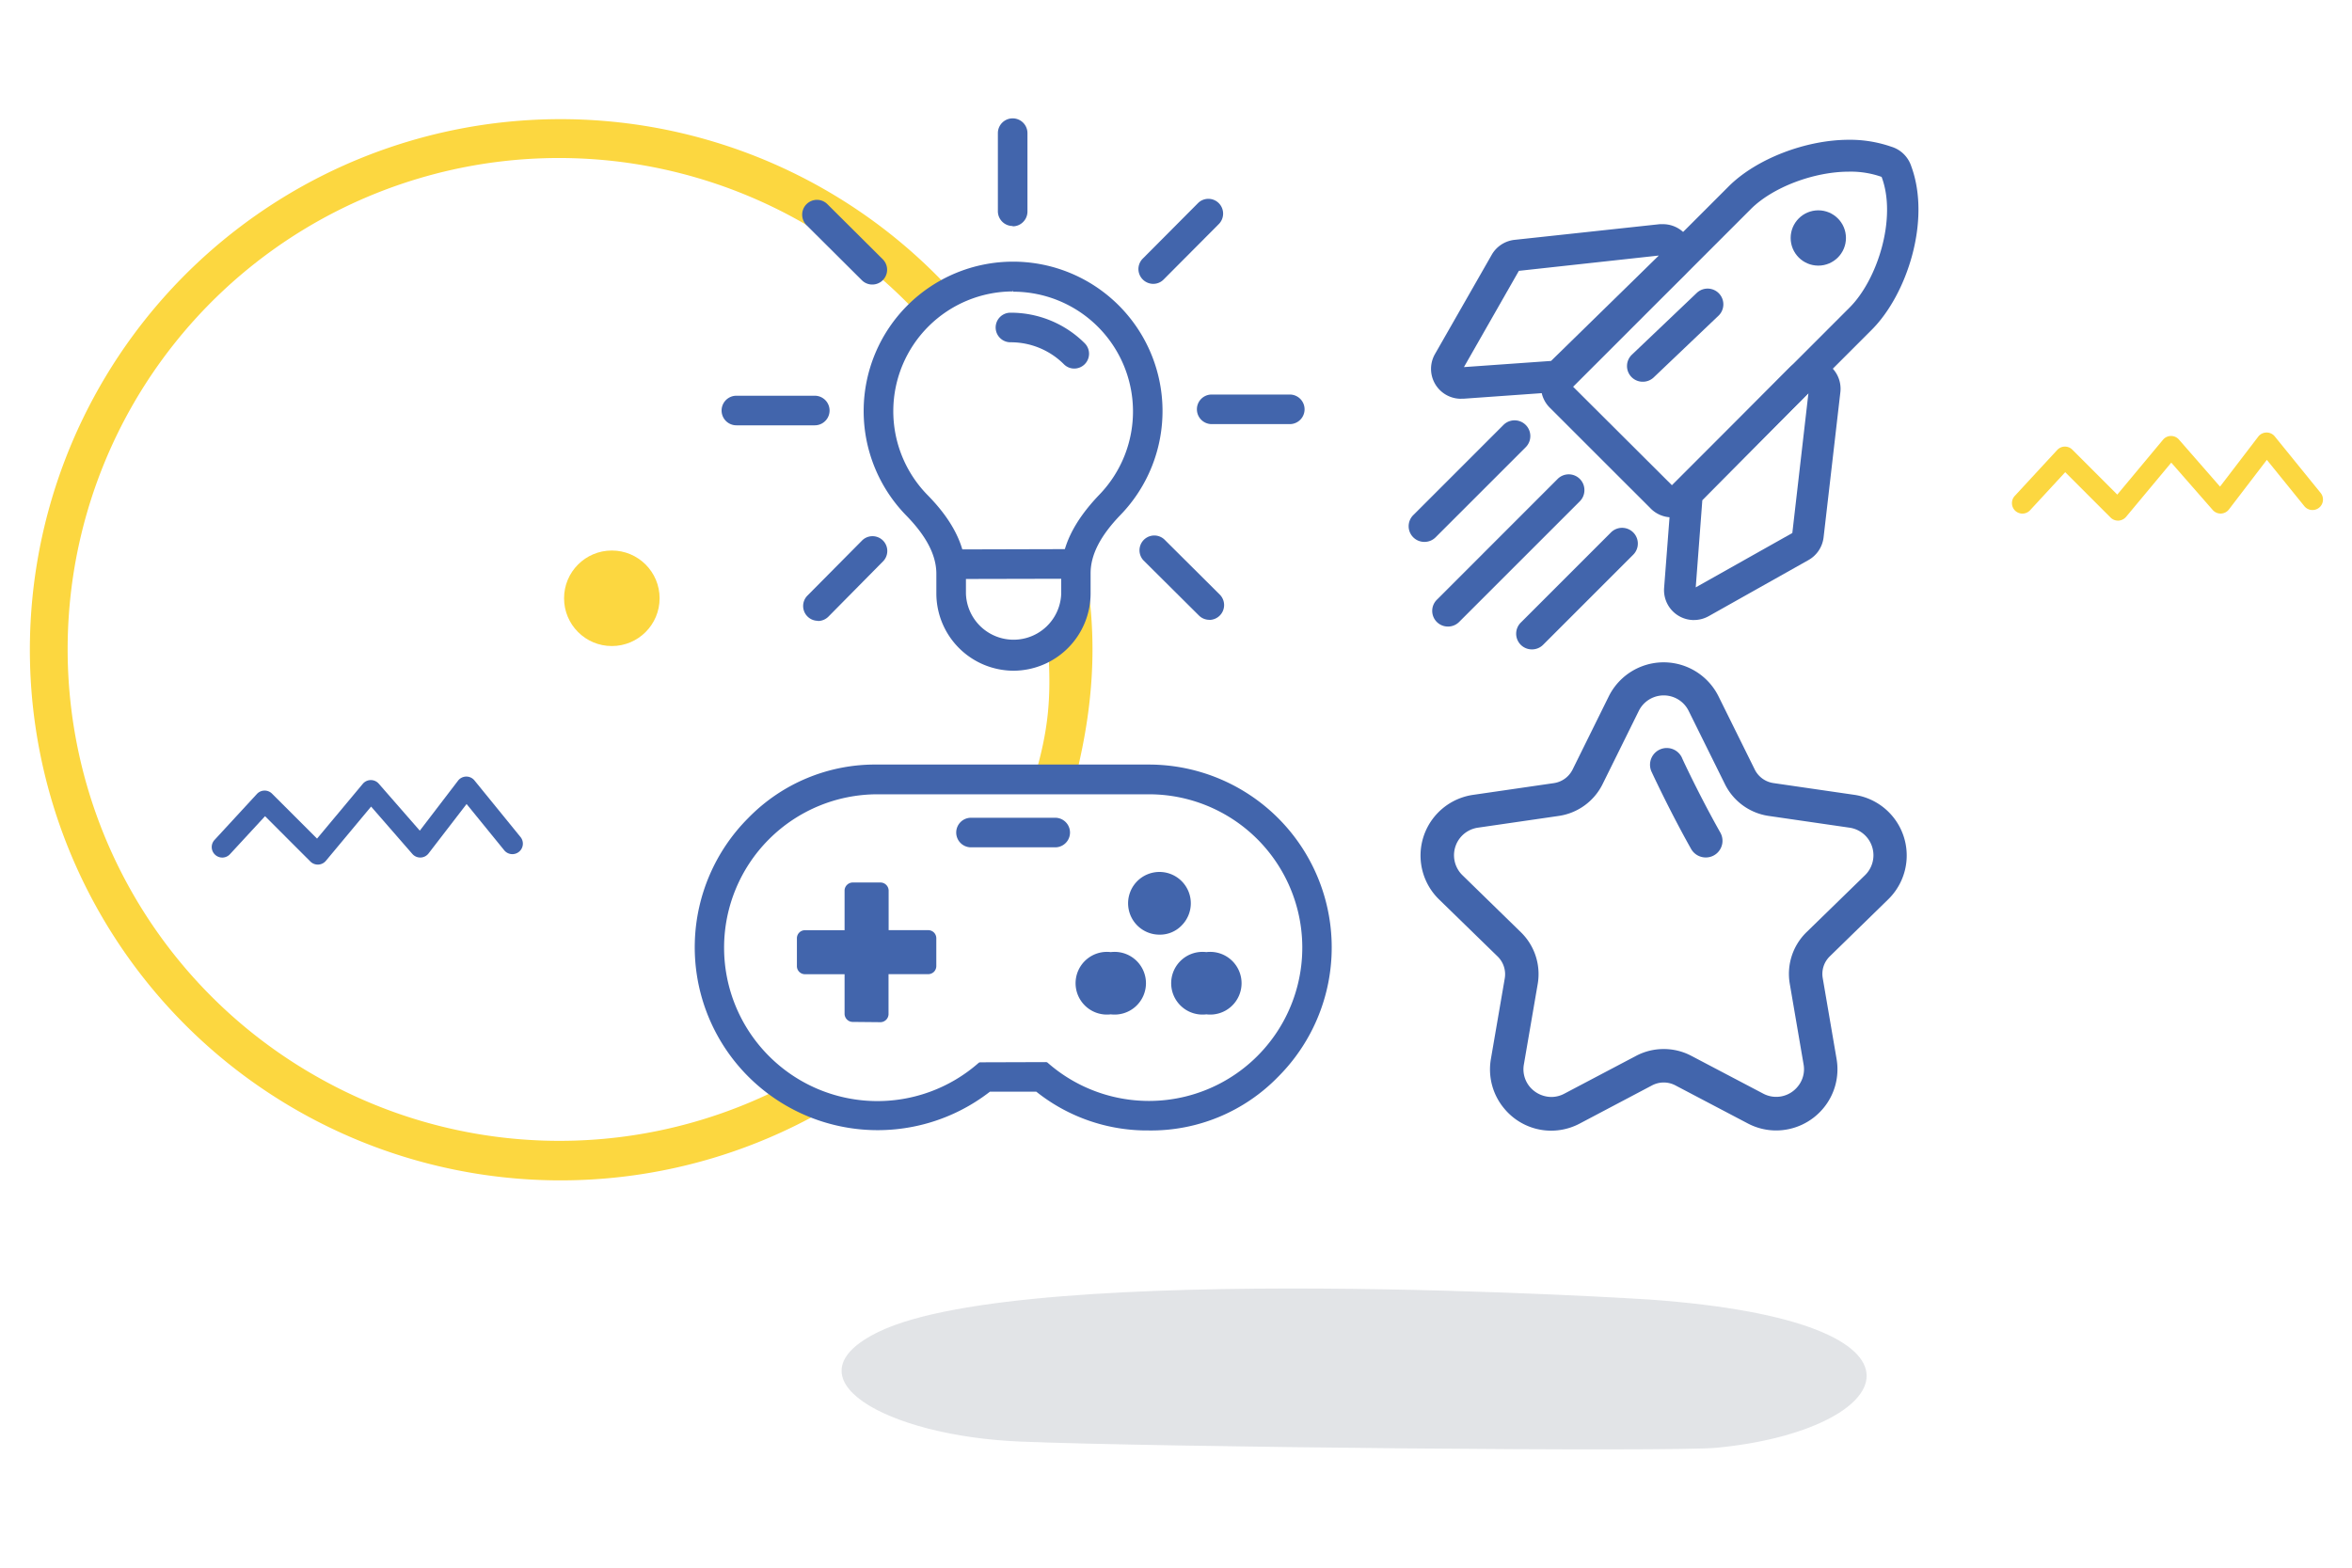
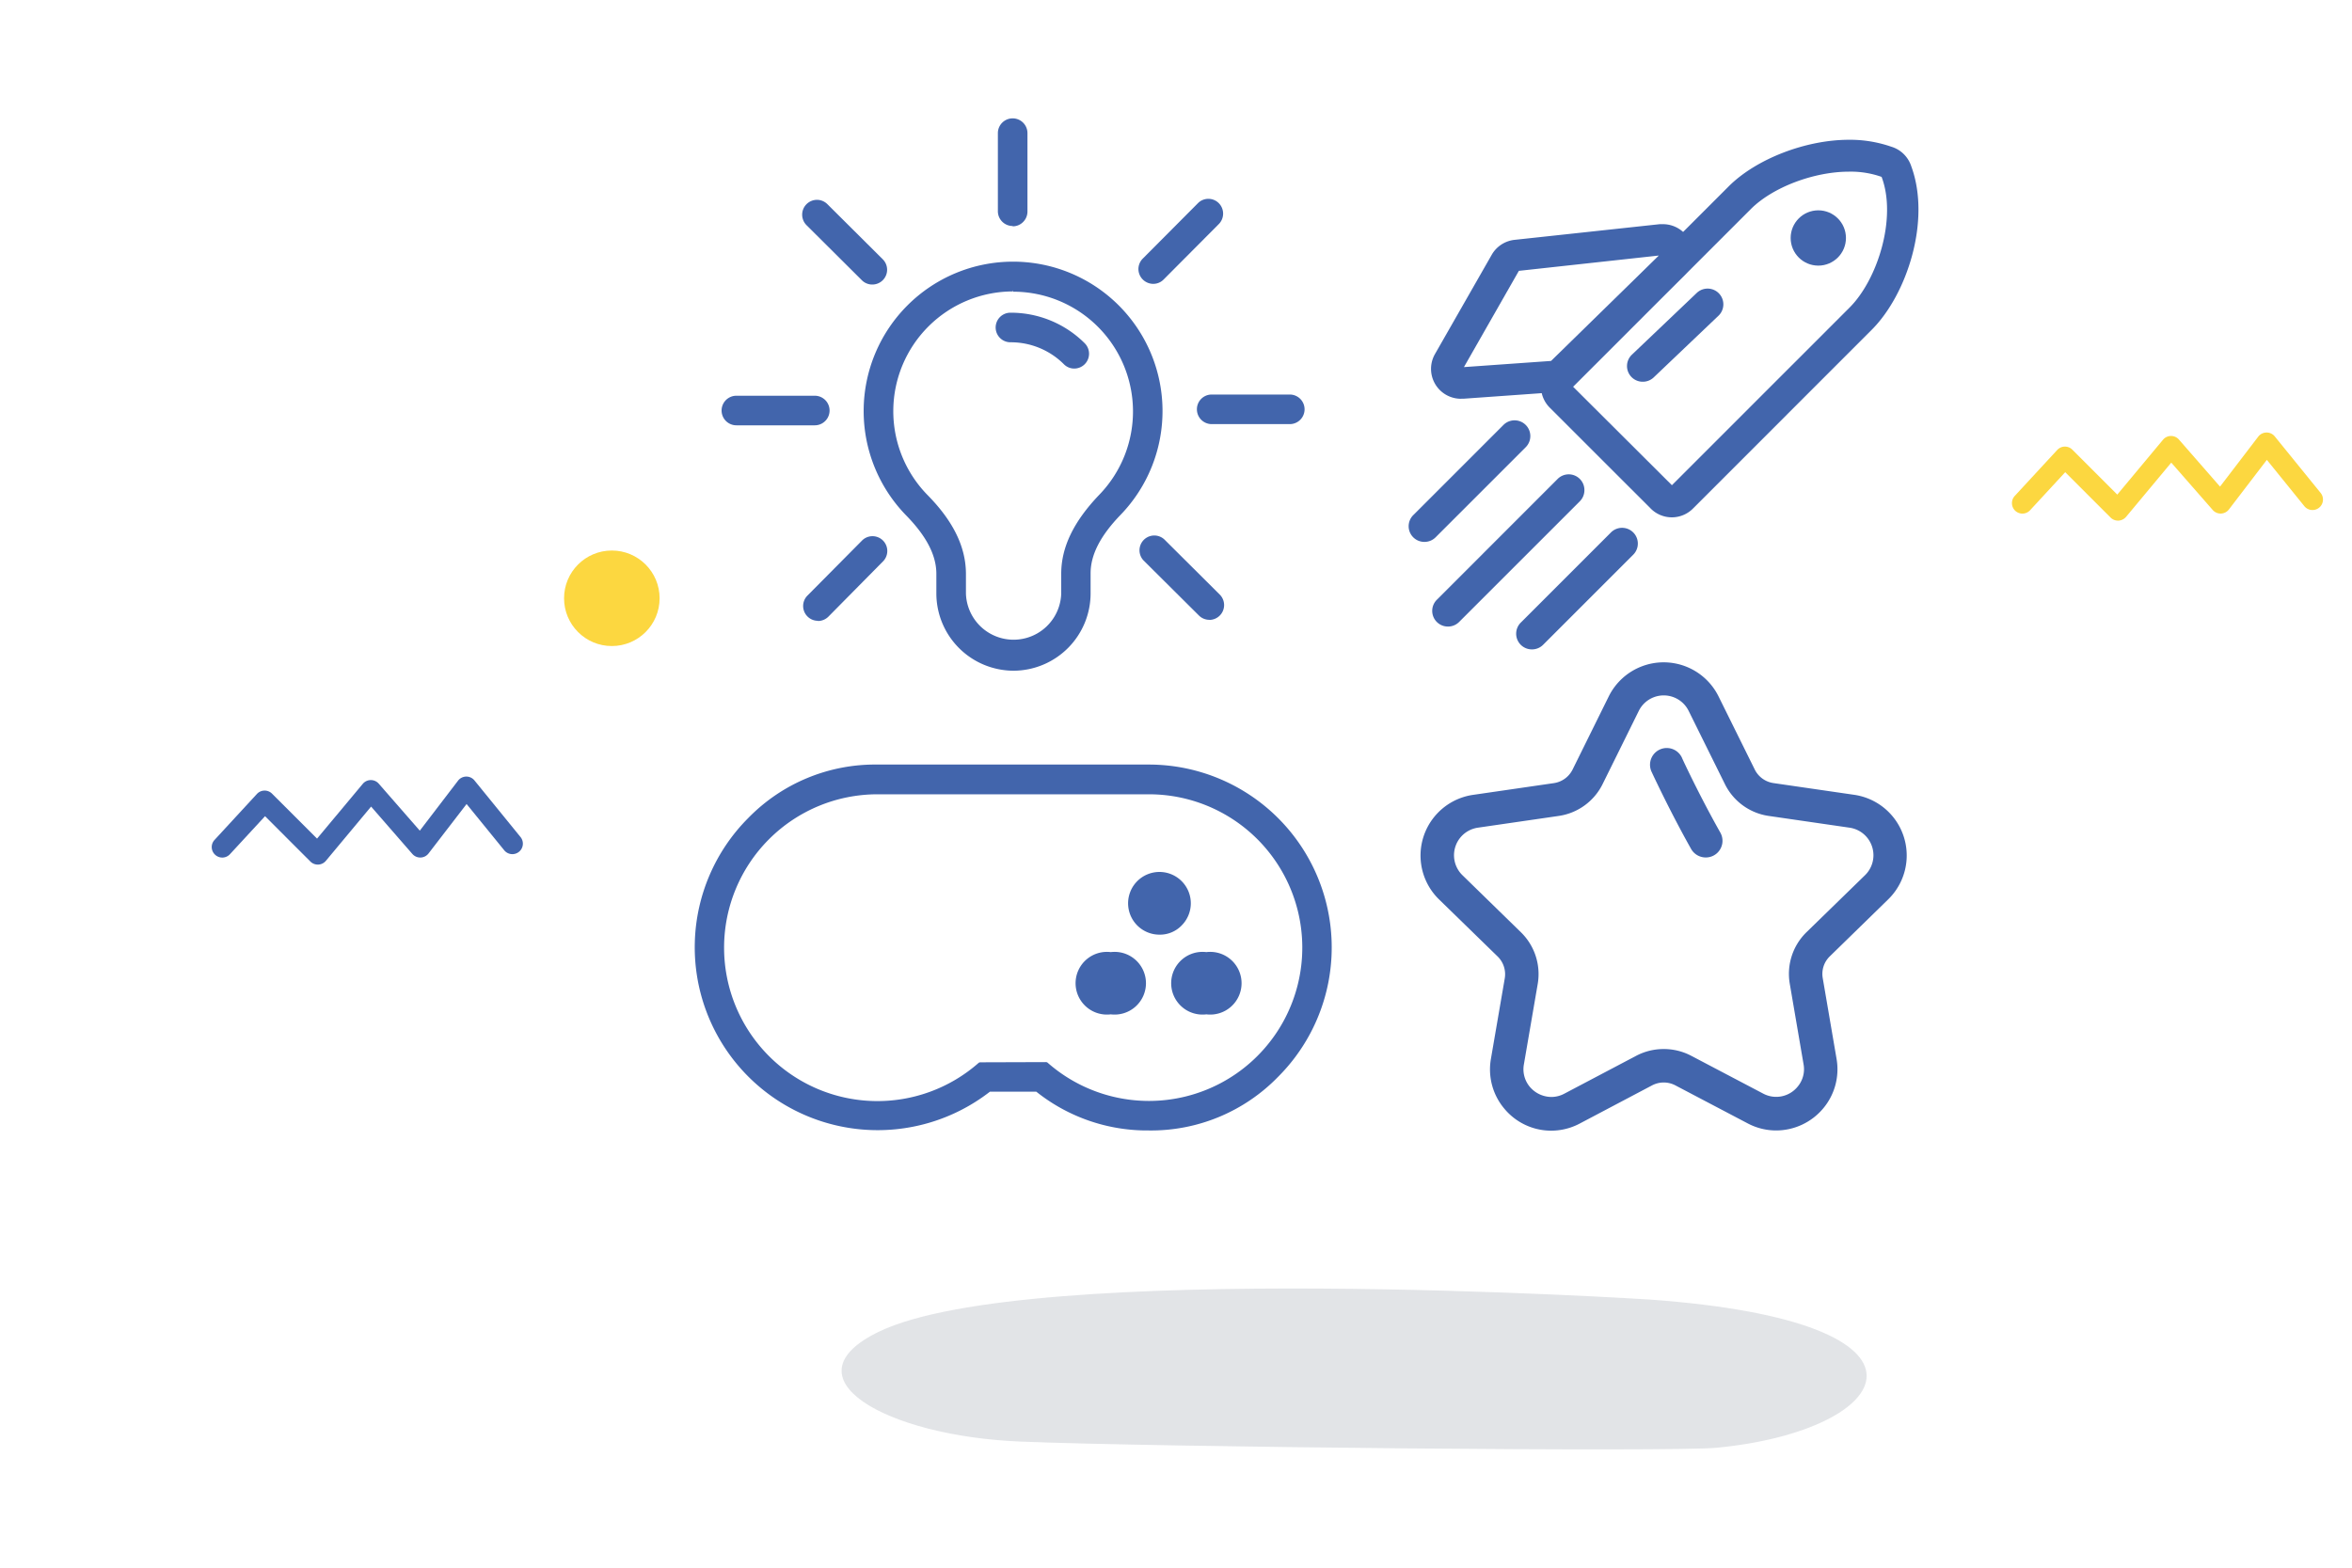
<svg xmlns="http://www.w3.org/2000/svg" id="Layer_2" data-name="Layer 2" viewBox="0 0 450 300">
  <defs>
    <style>.cls-1{fill:#9ea5af;opacity:0.3;}.cls-2{fill:#fcd740;}.cls-3{fill:#4265ac;}</style>
  </defs>
  <path class="cls-1" d="M315.51,248.68s-118.64-7.62-147.29,6.13c-18.31,8.79,1.09,20,27.06,21.06s124.91,2,133.15,1.18C362.72,273.77,375,252.93,315.51,248.68Z" />
-   <path class="cls-2" d="M197.83,149.12c2.75-9.29,3.43-15.58,2.63-26.06,0,0,5.26-3.15,5.52-6.3s.16-14.87.16-14.87c4.11,16.21,3.73,31-.54,47.64m-29.54-89a94,94,0,1,0-115,145.75l0,0A93.82,93.82,0,0,0,147.8,209l7.92,4.57A101.54,101.54,0,1,1,182.5,56.16" />
  <path class="cls-2" d="M384.94,96.27a2,2,0,0,1,.53-1.36l8.13-8.8a2,2,0,0,1,2.89-.06l8.6,8.6,8.75-10.5a2,2,0,0,1,1.52-.72,2,2,0,0,1,1.53.69l7.86,9,7.32-9.57a2,2,0,0,1,1.56-.78,2,2,0,0,1,1.59.74L444,94.33a2,2,0,0,1-3.12,2.53L433.71,88l-7.26,9.49a2,2,0,0,1-3.1.1l-7.93-9.06-8.65,10.38a2.06,2.06,0,0,1-1.45.72,2,2,0,0,1-1.51-.59l-8.68-8.68-6.71,7.27a2,2,0,0,1-3.48-1.36Z" />
  <path class="cls-3" d="M40.51,162.1a2,2,0,0,1,.53-1.36l8.12-8.81a2,2,0,0,1,1.44-.64,2,2,0,0,1,1.45.59l8.61,8.6L69.41,150a2,2,0,0,1,1.51-.72,2,2,0,0,1,1.54.68l7.86,9,7.31-9.56a2,2,0,0,1,1.57-.79,2,2,0,0,1,1.58.74l8.81,10.83a2,2,0,1,1-3.12,2.53l-7.2-8.85L82,163.31a2,2,0,0,1-1.53.79,2,2,0,0,1-1.57-.68L71,154.35l-8.65,10.38a2,2,0,0,1-1.45.72,2,2,0,0,1-1.51-.58l-8.68-8.68L44,163.46a2,2,0,0,1-2.84.11A2,2,0,0,1,40.51,162.1Z" />
  <circle class="cls-2" cx="117.06" cy="114.49" r="9.14" />
  <path class="cls-3" d="M339.83,216.33a11.62,11.62,0,0,1-5.46-1.36l-13.85-7.28a4.77,4.77,0,0,0-4.41,0L302.26,215a11.64,11.64,0,0,1-14.44-2.84,11.65,11.65,0,0,1-2.57-9.52l2.65-15.41a4.75,4.75,0,0,0-1.37-4.2l-11.21-10.92a11.73,11.73,0,0,1,6.51-20l15.48-2.25a4.77,4.77,0,0,0,3.57-2.6l6.92-14a11.72,11.72,0,0,1,21,0l6.93,14a4.76,4.76,0,0,0,3.56,2.59l15.48,2.25a11.73,11.73,0,0,1,6.5,20L350.1,183a4.69,4.69,0,0,0-1.36,4.19l2.64,15.42a11.65,11.65,0,0,1-2.57,9.52A11.77,11.77,0,0,1,339.83,216.33Zm-21.51-15.58A11.24,11.24,0,0,1,323.5,202l13.85,7.28a5.29,5.29,0,0,0,6.56-1.3,5.2,5.2,0,0,0,1.16-4.31l-2.64-15.42a11.14,11.14,0,0,1,3.2-9.86l11.2-10.91a5.33,5.33,0,0,0-2.95-9.09l-15.48-2.25a11.12,11.12,0,0,1-8.38-6.09l-6.93-14a5.32,5.32,0,0,0-9.55,0l-6.92,14a11.15,11.15,0,0,1-8.39,6.09l-15.48,2.25a5.33,5.33,0,0,0-2.95,9.09L291,178.41a11.18,11.18,0,0,1,3.21,9.86l-2.65,15.42a5.24,5.24,0,0,0,1.15,4.31,5.46,5.46,0,0,0,4.1,1.92,5.29,5.29,0,0,0,2.47-.62L313.13,202A11.25,11.25,0,0,1,318.32,200.75Z" />
  <path class="cls-3" d="M326.35,164.09a3.22,3.22,0,0,1-2.79-1.62c-3.94-7-7.21-14-7.57-14.78A3.2,3.2,0,1,1,321.8,145c0,.07,3.36,7.28,7.34,14.32a3.19,3.19,0,0,1-2.79,4.77Z" />
-   <path class="cls-3" d="M323.84,118.65a5.72,5.72,0,0,1-5.45-6.15l1.33-17.34a5.73,5.73,0,0,1,1.64-3.59l21-21.19a5.66,5.66,0,0,1,4.07-1.7h.25a5.56,5.56,0,0,1,2.22.56,5.72,5.72,0,0,1,3.21,5.82l-3.21,27.77a5.76,5.76,0,0,1-2.88,4.34l-19.1,10.74a5.78,5.78,0,0,1-2.81.74Zm.6-6.25L342.92,102,346,75.24l-20.3,20.49Z" />
  <path class="cls-3" d="M279.55,76.31a5.72,5.72,0,0,1-5-8.56l10.86-19a5.74,5.74,0,0,1,4.35-2.85l27.8-3,.4,0h.22a5.73,5.73,0,0,1,4,9.82L300.9,73.45a5.7,5.7,0,0,1-3.6,1.62L280,76.3h-.4Zm.54-6.06,16.67-1.18L317.38,48.9,290.6,51.83Z" />
  <path class="cls-3" d="M319.88,99a5.7,5.7,0,0,1-4.05-1.68L296.5,78a5.73,5.73,0,0,1,0-8.09l34.24-34.24c5.25-5.25,14.73-8.92,23-8.92a24,24,0,0,1,8.13,1.33,5.71,5.71,0,0,1,2.81,1.9,5.82,5.82,0,0,1,1,1.85c3.81,10.36-.83,24.54-7.56,31.27L323.93,97.3A5.7,5.7,0,0,1,319.88,99Zm0-6.15,34-34c5.35-5.35,9.08-17.15,6.12-25a17.6,17.6,0,0,0-6.24-1c-6.74,0-14.63,3-18.78,7.16l-34,34Z" />
  <path class="cls-3" d="M277.06,119.9a3,3,0,0,1-2.13-5.15L298,91.67a3,3,0,0,1,5.14,2.13,3,3,0,0,1-.88,2.13L279.19,119A3,3,0,0,1,277.06,119.9Z" />
  <path class="cls-3" d="M272.54,103.7a3,3,0,0,1-2.13-5.14l17.24-17.24a3,3,0,0,1,4.26,4.26l-17.24,17.24A3,3,0,0,1,272.54,103.7Z" />
  <path class="cls-3" d="M293.11,124.27a3,3,0,0,1-2.13-5.14l17.24-17.24a3,3,0,0,1,4.26,4.26l-17.24,17.24A3,3,0,0,1,293.11,124.27Z" />
  <path class="cls-3" d="M314.32,73.05a3,3,0,0,1-2.07-5.2l12.38-11.79a3,3,0,0,1,4.16,4.36L316.4,72.22A3,3,0,0,1,314.32,73.05Z" />
  <circle class="cls-3" cx="347.89" cy="45.54" r="5.29" />
  <path class="cls-3" d="M205.55,70.53a2.77,2.77,0,0,1-2-.83,14.38,14.38,0,0,0-10.2-4.2,2.83,2.83,0,1,1-.05-5.66,20,20,0,0,1,14.24,5.85,2.84,2.84,0,0,1-2,4.84Z" />
-   <polygon class="cls-3" points="182.52 110.5 182.51 105.44 182.81 105.14 205.17 105.08 205.47 105.38 205.48 110.44 205.18 110.75 182.82 110.8 182.52 110.5" />
  <path class="cls-3" d="M193.93,128.35a14.8,14.8,0,0,1-14.78-14.74v-3.8c0-3.54-1.89-7.2-5.77-11.17a28.59,28.59,0,1,1,41-.1c-3.86,4-5.73,7.65-5.72,11.2v3.8A14.8,14.8,0,0,1,194,128.35Zm-.14-72.58a22.92,22.92,0,0,0-16.37,38.92c5,5.07,7.37,10,7.39,15.11v3.8a9.12,9.12,0,0,0,18.23,0v-3.8c0-5.09,2.38-10,7.3-15.14a22.92,22.92,0,0,0-16.49-38.84v-.3Z" />
-   <path class="cls-3" d="M156.49,118.8a2.83,2.83,0,0,1-2-4.83L165,103.37a2.83,2.83,0,0,1,4,4L158.5,118a2.86,2.86,0,0,1-2,.84Z" />
+   <path class="cls-3" d="M156.49,118.8a2.83,2.83,0,0,1-2-4.83L165,103.37a2.83,2.83,0,0,1,4,4L158.5,118a2.86,2.86,0,0,1-2,.84" />
  <path class="cls-3" d="M140.89,81.39a2.83,2.83,0,0,1,0-5.66l15,0a2.83,2.83,0,0,1,0,5.66Z" />
  <path class="cls-3" d="M166.9,54.45a2.8,2.8,0,0,1-2-.82l-10.6-10.55a2.84,2.84,0,0,1,2-4.84,2.83,2.83,0,0,1,2,.83l10.6,10.55a2.83,2.83,0,0,1-2,4.83Z" />
  <path class="cls-3" d="M193.75,43.25a2.83,2.83,0,0,1-2.83-2.82l0-14.95a2.83,2.83,0,1,1,5.66,0l0,15a2.81,2.81,0,0,1-.83,2,2.77,2.77,0,0,1-2,.83Z" />
  <path class="cls-3" d="M220.65,54.32a2.85,2.85,0,0,1-2.84-2.83,2.85,2.85,0,0,1,.83-2l10.55-10.6a2.78,2.78,0,0,1,2-.84,2.81,2.81,0,0,1,2,.83,2.84,2.84,0,0,1,0,4l-10.55,10.6a2.78,2.78,0,0,1-2,.84Z" />
  <path class="cls-3" d="M231.85,81.16A2.83,2.83,0,0,1,229,78.34a2.82,2.82,0,0,1,2.82-2.84l14.95,0a2.83,2.83,0,1,1,0,5.66Z" />
  <path class="cls-3" d="M231.38,118.61a2.81,2.81,0,0,1-2-.83l-10.6-10.54a2.83,2.83,0,0,1,4-4l10.6,10.55a2.84,2.84,0,0,1-2,4.84Z" />
  <path class="cls-3" d="M219.78,216.33a34,34,0,0,1-21.51-7.42H189.4a35,35,0,0,1-46.26-52.35,33.87,33.87,0,0,1,24.75-10.25h51.89a35,35,0,0,1,24.75,59.76A33.88,33.88,0,0,1,219.78,216.33Zm-19.57-13.08.19.08A29.34,29.34,0,1,0,219.78,152H167.89a29.35,29.35,0,0,0-20.75,50.11,29.3,29.3,0,0,0,40.13,1.26l.19-.08Z" />
-   <path class="cls-3" d="M163.2,195.56a1.57,1.57,0,0,1-1.61-1.61v-7.52h-7.52a1.54,1.54,0,0,1-1.6-1.6v-5.22a1.54,1.54,0,0,1,1.6-1.6h7.52v-7.52a1.54,1.54,0,0,1,.46-1.15,1.56,1.56,0,0,1,1.15-.46h5.21a1.57,1.57,0,0,1,1.61,1.61V178h7.52a1.57,1.57,0,0,1,1.15.45,1.58,1.58,0,0,1,.45,1.15v5.22a1.58,1.58,0,0,1-.45,1.15,1.57,1.57,0,0,1-1.15.45H170V194a1.56,1.56,0,0,1-.46,1.15,1.54,1.54,0,0,1-1.15.46Z" />
  <path class="cls-3" d="M212.52,194.11a6,6,0,1,1,0-11.91,6,6,0,1,1,0,11.91Z" />
  <path class="cls-3" d="M230.81,194.11a6,6,0,1,1,0-11.91,6,6,0,1,1,0,11.91Z" />
  <path class="cls-3" d="M221.86,178.86a6,6,0,1,1,4.21-1.75A5.75,5.75,0,0,1,221.86,178.86Z" />
-   <path class="cls-3" d="M185.78,162.15a2.83,2.83,0,1,1,0-5.66h16.11a2.83,2.83,0,1,1,0,5.66Z" />
</svg>